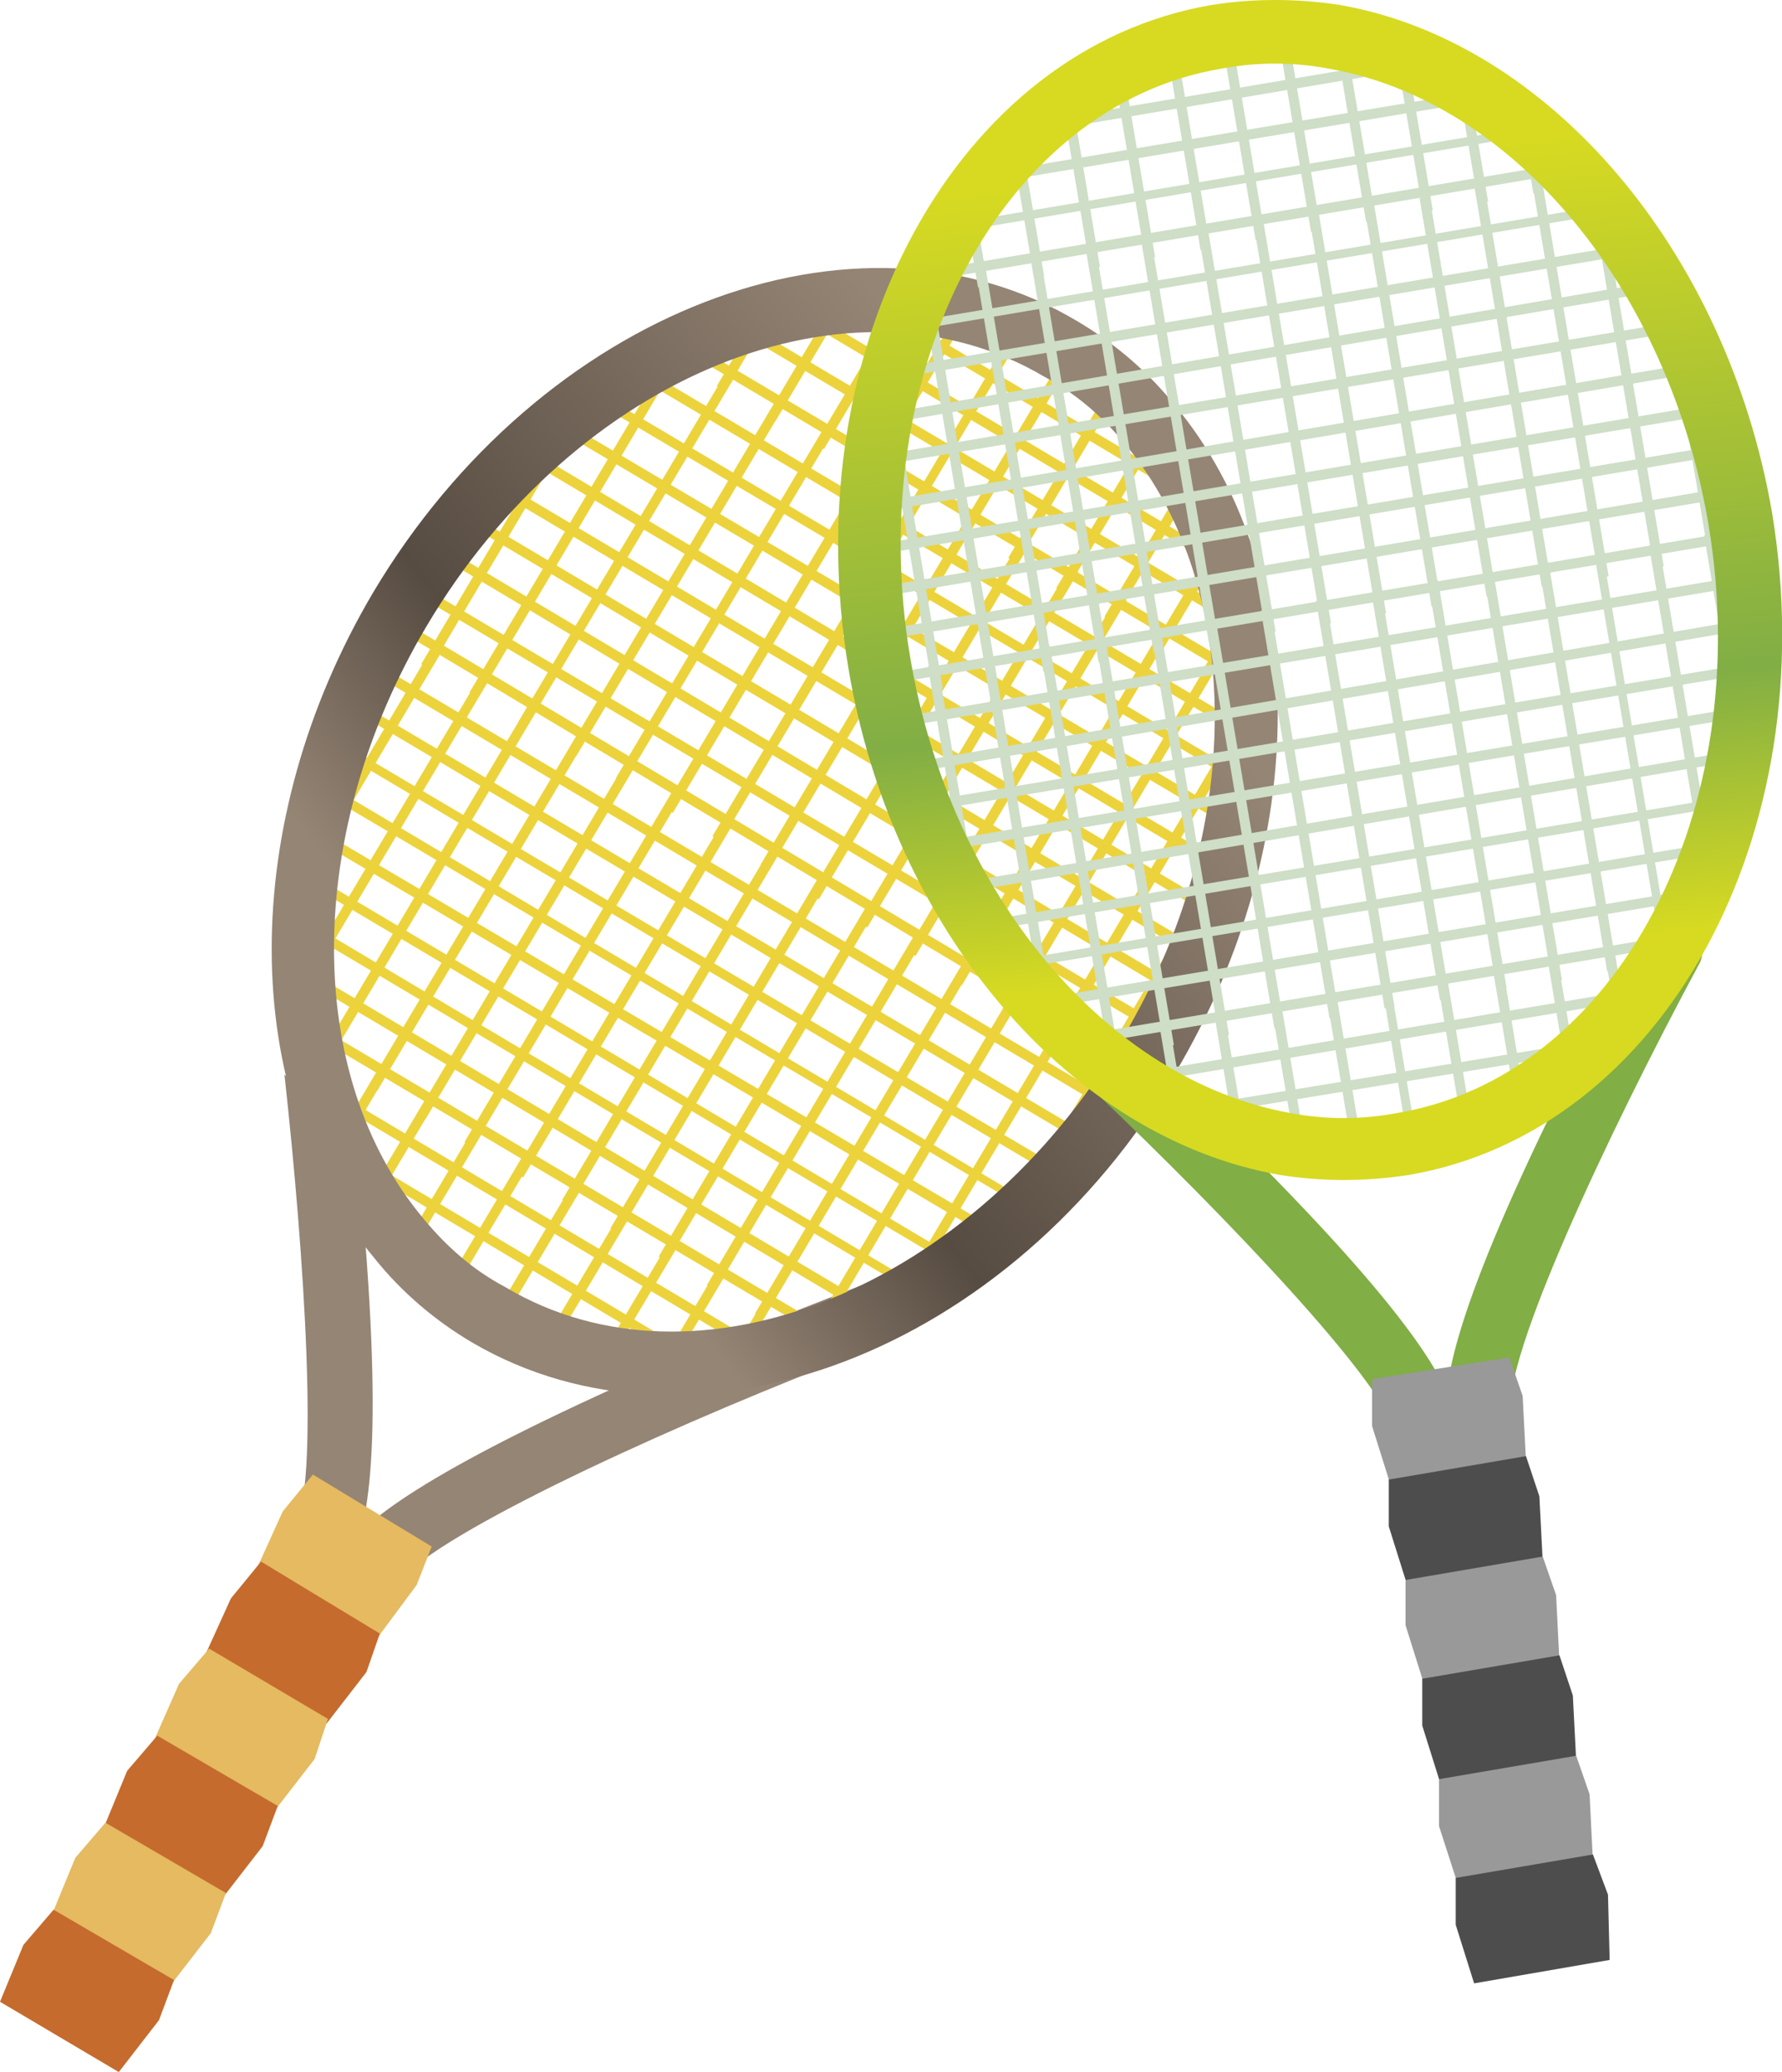
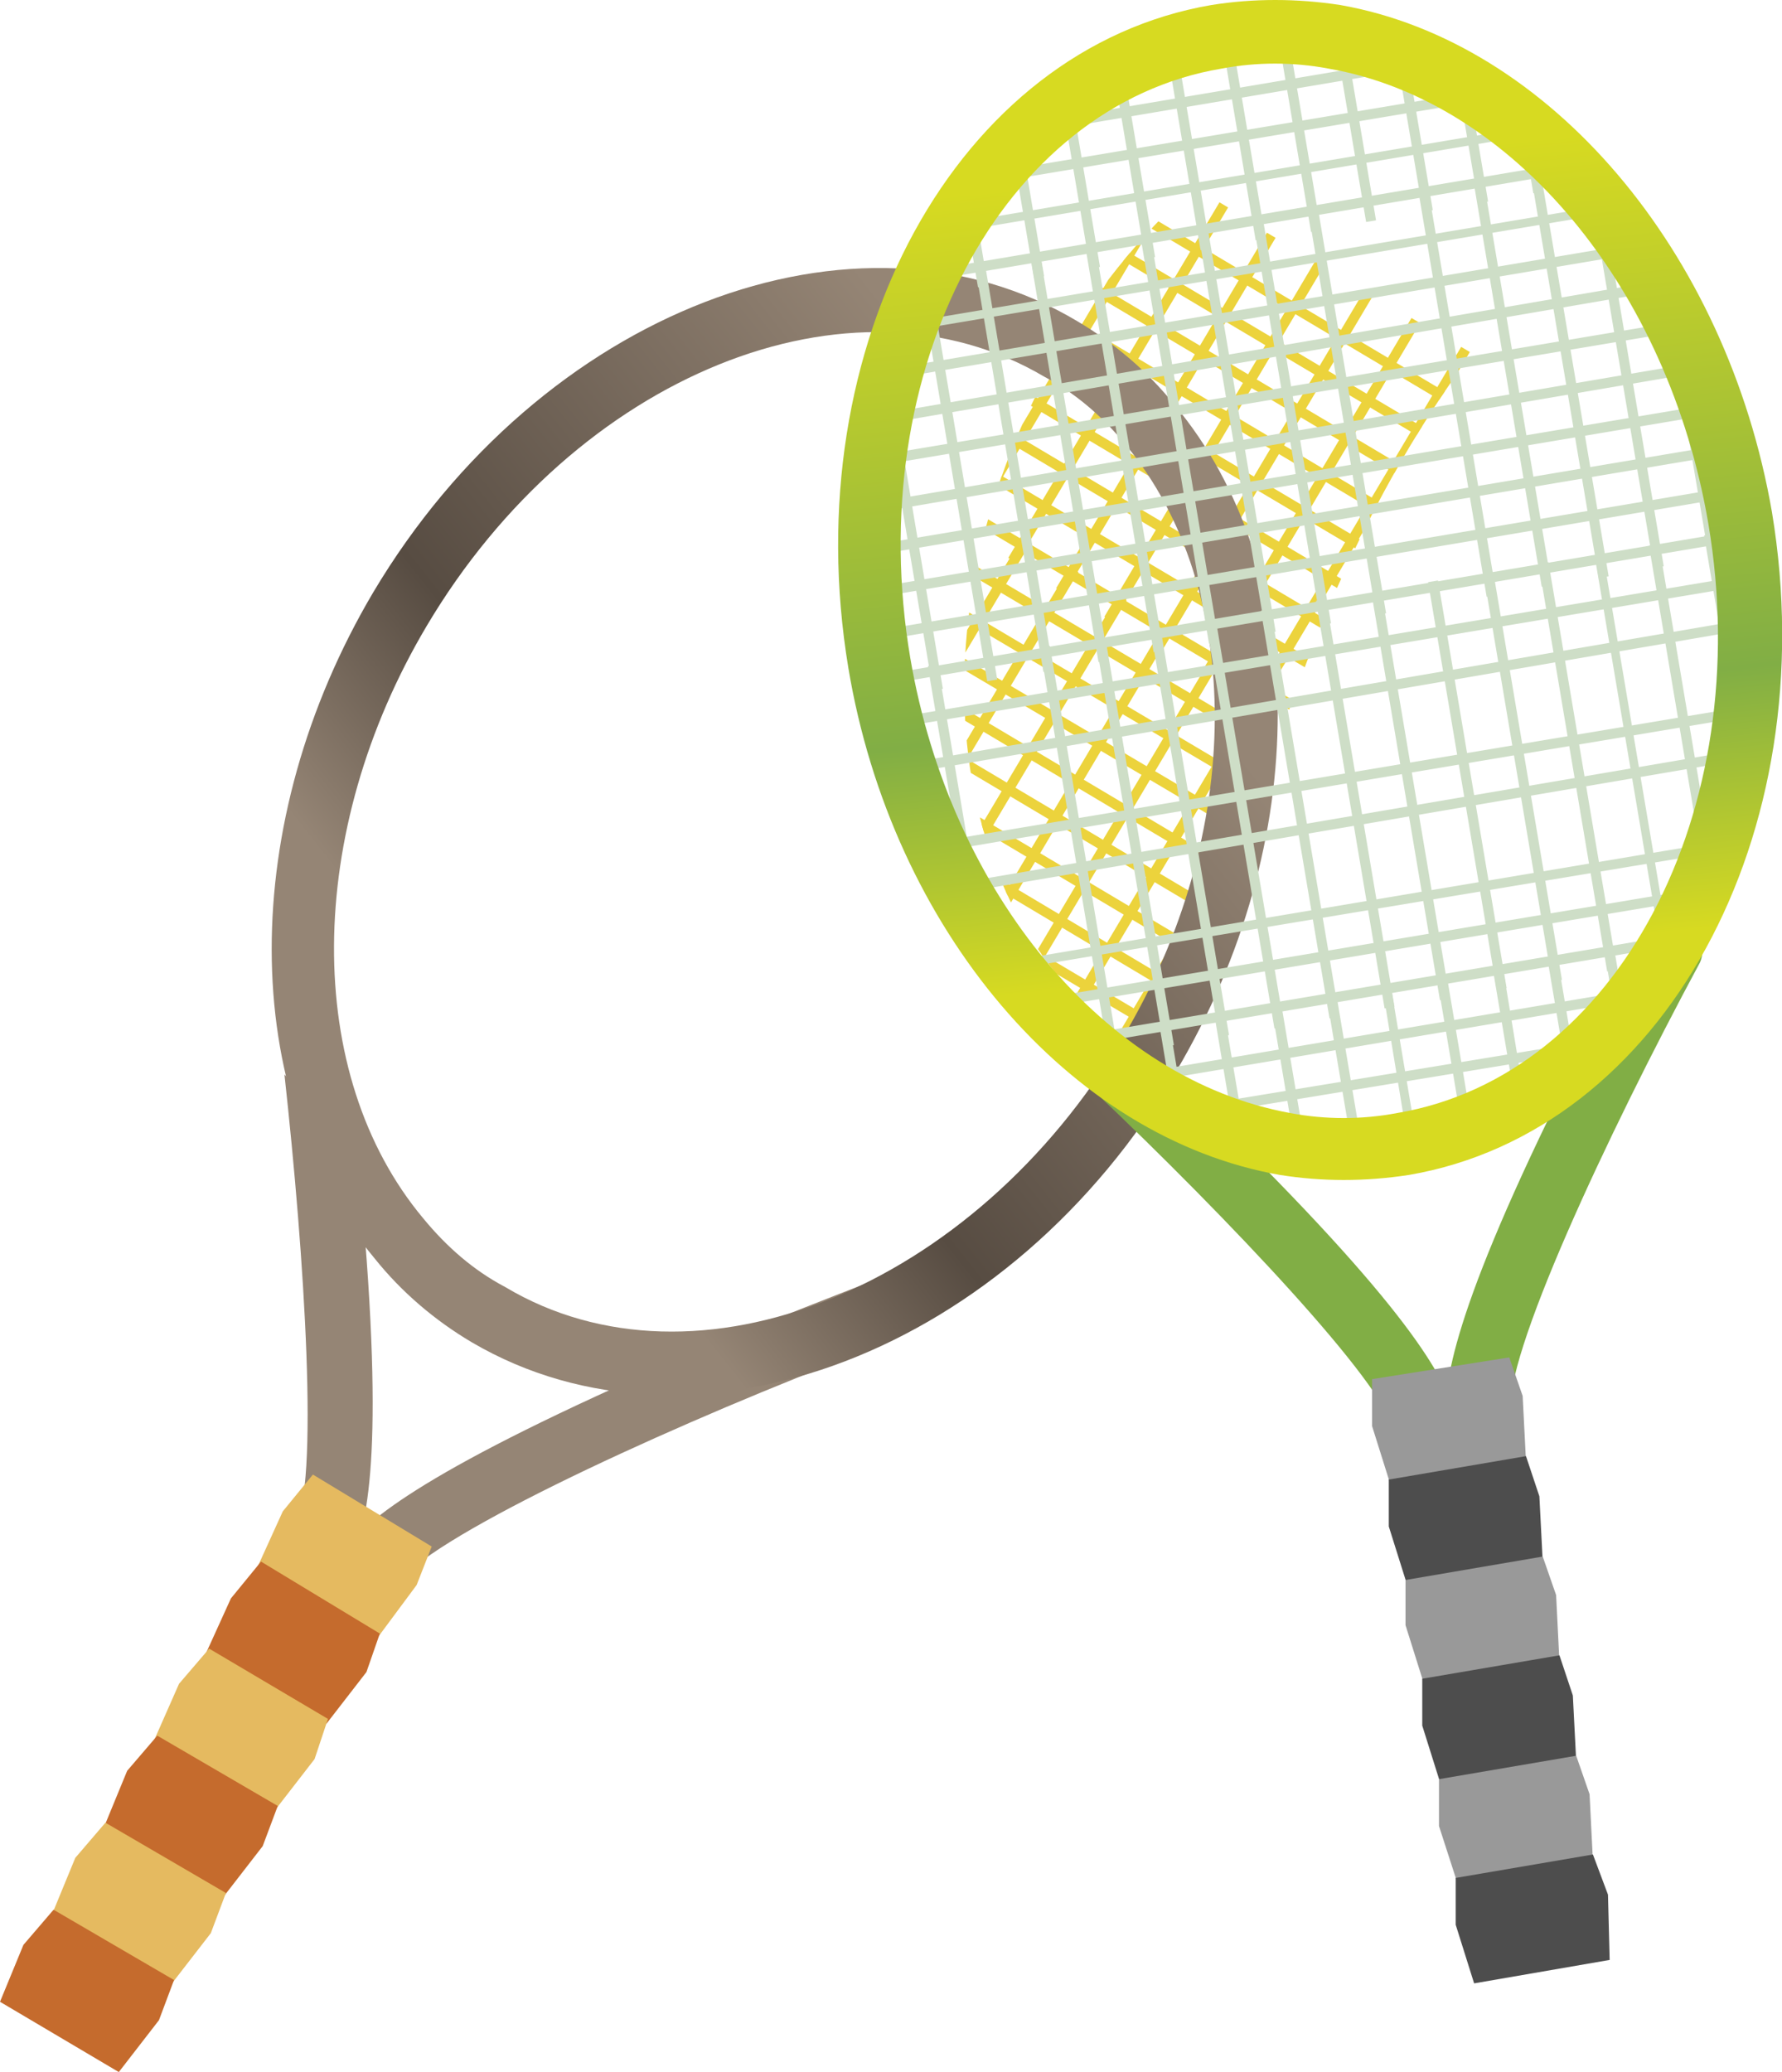
<svg xmlns="http://www.w3.org/2000/svg" xmlns:xlink="http://www.w3.org/1999/xlink" version="1.1" id="レイヤー_1" x="0px" y="0px" viewBox="0 0 106.5 123.8" style="enable-background:new 0 0 106.5 123.8;" xml:space="preserve">
  <style type="text/css">
	.st0{fill:#958575;}
	.st1{clip-path:url(#SVGID_2_);}
	.st2{fill:#ECD33C;}
	.st3{fill:url(#SVGID_3_);}
	.st4{fill:#E5BA60;}
	.st5{fill:#C56B2D;}
	.st6{fill:#81AE45;}
	.st7{clip-path:url(#SVGID_5_);}
	.st8{fill:#CEDEC7;}
	.st9{fill:url(#SVGID_6_);}
	.st10{fill:#999999;}
	.st11{fill:#4D4D4D;}
</style>
  <g>
    <g>
      <g>
        <path class="st0" d="M21.4,68.9c0.1,1.2,0.2,2.5,0.3,3.7c1.3,15.1,0.1,19-0.8,20.6l-3.3-1.9c1.5-2.5,0.6-16.2-0.6-27.1L21.4,68.9     z" />
      </g>
      <g>
        <path class="st0" d="M20.4,92.9c1-1.6,3.8-4.4,17.7-10.6c7.4-3.3,14.5-5.9,14.6-6c0,0-1.5,4.6-3,5.2c-11,4.3-24.3,10.5-26,13.2     L20.4,92.9z" />
      </g>
      <g>
        <defs>
-           <path id="SVGID_1_" d="M68.7,63c-9.5,15.9-27.1,22.9-39.5,15.5c-12.4-7.3-14.7-26.2-5.3-42.1c9.5-15.9,27.1-22.9,39.5-15.5      C75.8,28.2,78.2,47.1,68.7,63z" />
+           <path id="SVGID_1_" d="M68.7,63c-12.4-7.3-14.7-26.2-5.3-42.1c9.5-15.9,27.1-22.9,39.5-15.5      C75.8,28.2,78.2,47.1,68.7,63z" />
        </defs>
        <clipPath id="SVGID_2_">
          <use xlink:href="#SVGID_1_" style="overflow:visible;" />
        </clipPath>
        <g class="st1">
          <g>
            <rect x="31.3" y="8.9" transform="matrix(0.511 -0.86 0.86 0.511 13.461 42.044)" class="st2" width="24.7" height="0.6" />
          </g>
          <g>
            <rect x="34.2" y="10.6" transform="matrix(0.511 -0.86 0.86 0.511 13.398 45.369)" class="st2" width="24.7" height="0.6" />
          </g>
          <g>
            <rect x="37.1" y="12.3" transform="matrix(0.51 -0.86 0.86 0.51 13.34 48.699)" class="st2" width="24.7" height="0.6" />
          </g>
          <g>
            <rect x="40" y="14.1" transform="matrix(0.511 -0.86 0.86 0.511 13.277 52.022)" class="st2" width="24.7" height="0.6" />
          </g>
          <g>
            <rect x="42.9" y="15.8" transform="matrix(0.511 -0.86 0.86 0.511 13.215 55.347)" class="st2" width="24.7" height="0.6" />
          </g>
          <g>
            <rect x="45.8" y="17.5" transform="matrix(0.51 -0.86 0.86 0.51 13.158 58.677)" class="st2" width="24.7" height="0.6" />
          </g>
          <g>
            <polygon class="st2" points="54.5,30 67.1,8.7 67.6,9 55,30.2      " />
          </g>
          <g>
            <rect x="51.6" y="20.9" transform="matrix(0.511 -0.86 0.86 0.511 13.033 65.325)" class="st2" width="24.7" height="0.6" />
          </g>
          <g>
            <rect x="54.5" y="22.6" transform="matrix(0.511 -0.86 0.86 0.511 12.973 68.651)" class="st2" width="24.7" height="0.6" />
          </g>
          <g>
            <rect x="57.3" y="24.4" transform="matrix(0.51 -0.86 0.86 0.51 12.913 71.979)" class="st2" width="24.7" height="0.6" />
          </g>
          <g>
            <rect x="60.2" y="26.1" transform="matrix(0.51 -0.86 0.86 0.51 12.854 75.308)" class="st2" width="24.7" height="0.6" />
          </g>
          <g>
            <rect x="63.1" y="27.8" transform="matrix(0.511 -0.86 0.86 0.511 12.787 78.626)" class="st2" width="24.7" height="0.6" />
          </g>
          <g>
            <rect x="66" y="29.5" transform="matrix(0.51 -0.86 0.86 0.51 12.73 81.956)" class="st2" width="24.7" height="0.6" />
          </g>
          <g>
            <rect x="68.9" y="31.2" transform="matrix(0.511 -0.86 0.86 0.511 12.665 85.278)" class="st2" width="24.7" height="0.6" />
          </g>
          <g>
            <rect x="71.8" y="32.9" transform="matrix(0.511 -0.86 0.86 0.511 12.603 88.602)" class="st2" width="24.7" height="0.6" />
          </g>
          <g>
            <polygon class="st2" points="80.5,45.4 93.1,24.2 93.6,24.5 81,45.7      " />
          </g>
          <g>
            <polygon class="st2" points="44.5,-0.8 44.8,-1.3 95.6,28.9 95.3,29.4      " />
          </g>
          <g>
            <rect x="68.5" y="-13.3" transform="matrix(0.511 -0.86 0.86 0.511 19.64 67.07)" class="st2" width="0.6" height="59.1" />
          </g>
          <g>
            <rect x="67.2" y="-11.1" transform="matrix(0.511 -0.859 0.859 0.511 17.103 67.016)" class="st2" width="0.6" height="59.1" />
          </g>
          <g>
            <rect x="65.9" y="-8.9" transform="matrix(0.511 -0.859 0.859 0.511 14.573 66.968)" class="st2" width="0.6" height="59.1" />
          </g>
          <g>
            <rect x="64.6" y="-6.7" transform="matrix(0.51 -0.86 0.86 0.51 12.121 67.012)" class="st2" width="0.6" height="59.1" />
          </g>
          <g>
            <rect x="63.3" y="-4.5" transform="matrix(0.511 -0.859 0.859 0.511 9.51 66.868)" class="st2" width="0.6" height="59.1" />
          </g>
          <g>
            <rect x="62" y="-2.3" transform="matrix(0.511 -0.859 0.859 0.511 6.982 66.824)" class="st2" width="0.6" height="59.1" />
          </g>
          <g>
            <rect x="60.7" y="-0.1" transform="matrix(0.51 -0.86 0.86 0.51 4.504 66.855)" class="st2" width="0.6" height="59.1" />
          </g>
          <g>
            <rect x="59.3" y="2.1" transform="matrix(0.51 -0.86 0.86 0.51 1.969 66.805)" class="st2" width="0.6" height="59.1" />
          </g>
          <g>
            <rect x="19.4" y="28.9" transform="matrix(0.51 -0.86 0.86 0.51 -9.574 41.625)" class="st2" width="24.7" height="0.6" />
          </g>
          <g>
            <rect x="22.3" y="30.6" transform="matrix(0.51 -0.86 0.86 0.51 -9.634 44.951)" class="st2" width="24.7" height="0.6" />
          </g>
          <g>
            <polygon class="st2" points="31,43.1 43.6,21.9 44.1,22.2 31.5,43.4      " />
          </g>
          <g>
            <rect x="28.1" y="34.1" transform="matrix(0.511 -0.86 0.86 0.511 -9.757 51.6)" class="st2" width="24.7" height="0.6" />
          </g>
          <g>
            <polygon class="st2" points="36.8,46.5 49.4,25.3 49.9,25.6 37.3,46.8      " />
          </g>
          <g>
            <rect x="33.9" y="37.5" transform="matrix(0.511 -0.86 0.86 0.511 -9.879 58.253)" class="st2" width="24.7" height="0.6" />
          </g>
          <g>
            <rect x="36.8" y="39.2" transform="matrix(0.511 -0.86 0.86 0.511 -9.94 61.576)" class="st2" width="24.7" height="0.6" />
          </g>
          <g>
            <rect x="39.7" y="40.9" transform="matrix(0.511 -0.86 0.86 0.511 -10.002 64.9)" class="st2" width="24.7" height="0.6" />
          </g>
          <g>
            <rect x="42.6" y="42.7" transform="matrix(0.511 -0.86 0.86 0.511 -10.064 68.228)" class="st2" width="24.7" height="0.6" />
          </g>
          <g>
            <rect x="45.5" y="44.4" transform="matrix(0.511 -0.86 0.86 0.511 -10.123 71.553)" class="st2" width="24.7" height="0.6" />
          </g>
          <g>
            <rect x="48.4" y="46.1" transform="matrix(0.511 -0.86 0.86 0.511 -10.184 74.881)" class="st2" width="24.7" height="0.6" />
          </g>
          <g>
            <rect x="51.2" y="47.8" transform="matrix(0.51 -0.86 0.86 0.51 -10.245 78.209)" class="st2" width="24.7" height="0.6" />
          </g>
          <g>
            <polygon class="st2" points="59.9,60.3 72.5,39.1 73,39.4 60.4,60.6      " />
          </g>
          <g>
            <rect x="57" y="51.2" transform="matrix(0.511 -0.86 0.86 0.511 -10.369 84.855)" class="st2" width="24.7" height="0.6" />
          </g>
          <g>
            <rect x="59.9" y="53" transform="matrix(0.51 -0.86 0.86 0.51 -10.427 88.188)" class="st2" width="24.7" height="0.6" />
          </g>
          <g>
            <rect x="62.8" y="54.7" transform="matrix(0.51 -0.86 0.86 0.51 -10.489 91.512)" class="st2" width="24.7" height="0.6" />
          </g>
          <g>
            <rect x="57.9" y="4.5" transform="matrix(0.51 -0.86 0.86 0.51 -0.806 66.763)" class="st2" width="0.6" height="59.1" />
          </g>
          <g>
            <polygon class="st2" points="31.3,21.5 31.6,21 82.4,51.1 82.2,51.6      " />
          </g>
          <g>
            <rect x="55.3" y="8.9" transform="matrix(0.509 -0.861 0.861 0.509 -5.825 66.774)" class="st2" width="0.6" height="59.1" />
          </g>
          <g>
            <rect x="54" y="11.1" transform="matrix(0.511 -0.859 0.859 0.511 -8.445 66.529)" class="st2" width="0.6" height="59.1" />
          </g>
          <g>
            <rect x="52.7" y="13.3" transform="matrix(0.511 -0.86 0.86 0.511 -10.964 66.512)" class="st2" width="0.6" height="59.1" />
          </g>
          <g>
            <rect x="51.4" y="15.6" transform="matrix(0.511 -0.859 0.859 0.511 -13.503 66.439)" class="st2" width="0.6" height="59.1" />
          </g>
          <g>
            <rect x="50.1" y="17.8" transform="matrix(0.512 -0.859 0.859 0.512 -16.046 66.351)" class="st2" width="0.6" height="59.1" />
          </g>
          <g>
            <polygon class="st2" points="23.5,34.7 23.8,34.2 74.6,64.3 74.3,64.8      " />
          </g>
          <g>
            <rect x="47.5" y="22.2" transform="matrix(0.513 -0.859 0.859 0.513 -21.119 66.177)" class="st2" width="0.6" height="59.1" />
          </g>
          <g>
            <rect x="7.6" y="49" transform="matrix(0.51 -0.86 0.86 0.51 -32.609 41.204)" class="st2" width="24.7" height="0.6" />
          </g>
          <g>
            <polygon class="st2" points="16.2,61.4 28.8,40.2 29.3,40.5 16.7,61.7      " />
          </g>
          <g>
            <rect x="13.3" y="52.4" transform="matrix(0.51 -0.86 0.86 0.51 -32.73 47.853)" class="st2" width="24.7" height="0.6" />
          </g>
          <g>
            <rect x="16.2" y="54.1" transform="matrix(0.511 -0.86 0.86 0.511 -32.791 51.174)" class="st2" width="24.7" height="0.6" />
          </g>
          <g>
            <rect x="19.1" y="55.8" transform="matrix(0.511 -0.86 0.86 0.511 -32.853 54.501)" class="st2" width="24.7" height="0.6" />
          </g>
          <g>
            <rect x="22" y="57.5" transform="matrix(0.51 -0.86 0.86 0.51 -32.914 57.831)" class="st2" width="24.7" height="0.6" />
          </g>
          <g>
            <rect x="24.9" y="59.3" transform="matrix(0.511 -0.86 0.86 0.511 -32.975 61.154)" class="st2" width="24.7" height="0.6" />
          </g>
          <g>
            <rect x="27.8" y="61" transform="matrix(0.51 -0.86 0.86 0.51 -33.037 64.482)" class="st2" width="24.7" height="0.6" />
          </g>
          <g>
            <rect x="30.7" y="62.7" transform="matrix(0.51 -0.86 0.86 0.51 -33.096 67.81)" class="st2" width="24.7" height="0.6" />
          </g>
          <g>
            <rect x="33.6" y="64.4" transform="matrix(0.51 -0.86 0.86 0.51 -33.157 71.134)" class="st2" width="24.7" height="0.6" />
          </g>
          <g>
            <rect x="36.5" y="66.1" transform="matrix(0.51 -0.86 0.86 0.51 -33.218 74.465)" class="st2" width="24.7" height="0.6" />
          </g>
          <g>
            <rect x="39.4" y="67.8" transform="matrix(0.51 -0.86 0.86 0.51 -33.28 77.786)" class="st2" width="24.7" height="0.6" />
          </g>
          <g>
            <rect x="42.2" y="69.6" transform="matrix(0.51 -0.86 0.86 0.51 -33.34 81.119)" class="st2" width="24.7" height="0.6" />
          </g>
          <g>
            <polygon class="st2" points="50.9,82 63.5,60.8 64,61.1 51.4,82.3      " />
          </g>
          <g>
            <polygon class="st2" points="53.8,83.7 66.4,62.5 66.9,62.8 54.3,84      " />
          </g>
          <g>
            <rect x="50.9" y="74.7" transform="matrix(0.511 -0.86 0.86 0.511 -33.524 91.088)" class="st2" width="24.7" height="0.6" />
          </g>
          <g>
            <rect x="46" y="24.6" transform="matrix(0.51 -0.86 0.86 0.51 -23.852 66.346)" class="st2" width="0.6" height="59.1" />
          </g>
          <g>
            <polygon class="st2" points="19.5,41.5 19.8,41 70.6,71.1 70.3,71.6      " />
          </g>
          <g>
            <polygon class="st2" points="18.2,43.7 18.4,43.2 69.3,73.3 69,73.8      " />
          </g>
          <g>
            <polygon class="st2" points="16.8,45.9 17.1,45.4 67.9,75.6 67.7,76      " />
          </g>
          <g>
            <rect x="40.8" y="33.4" transform="matrix(0.508 -0.861 0.861 0.508 -33.978 66.333)" class="st2" width="0.6" height="59.1" />
          </g>
          <g>
            <polygon class="st2" points="14.2,50.3 14.5,49.8 65.3,80 65,80.4      " />
          </g>
          <g>
            <polygon class="st2" points="12.9,52.5 13.2,52 64,82.2 63.7,82.6      " />
          </g>
          <g>
            <rect x="36.9" y="40" transform="matrix(0.511 -0.859 0.859 0.511 -41.58 65.91)" class="st2" width="0.6" height="59.1" />
          </g>
          <g>
            <rect x="35.6" y="42.2" transform="matrix(0.51 -0.86 0.86 0.51 -44.117 65.973)" class="st2" width="0.6" height="59.1" />
          </g>
          <g>
            <rect x="-4.3" y="69" transform="matrix(0.511 -0.86 0.86 0.511 -55.644 40.777)" class="st2" width="24.7" height="0.6" />
          </g>
          <g>
            <rect x="-1.4" y="70.7" transform="matrix(0.51 -0.86 0.86 0.51 -55.705 44.105)" class="st2" width="24.7" height="0.6" />
          </g>
          <g>
            <rect x="1.4" y="72.4" transform="matrix(0.511 -0.86 0.86 0.511 -55.765 47.428)" class="st2" width="24.7" height="0.6" />
          </g>
          <g>
            <rect x="4.3" y="74.1" transform="matrix(0.511 -0.86 0.86 0.511 -55.826 50.752)" class="st2" width="24.7" height="0.6" />
          </g>
          <g>
            <rect x="7.2" y="75.8" transform="matrix(0.511 -0.86 0.86 0.511 -55.888 54.078)" class="st2" width="24.7" height="0.6" />
          </g>
          <g>
            <polygon class="st2" points="15.9,88.3 28.5,67.1 29,67.4 16.4,88.6      " />
          </g>
          <g>
            <polygon class="st2" points="18.8,90 31.4,68.8 31.9,69.1 19.3,90.3      " />
          </g>
          <g>
            <rect x="15.9" y="81" transform="matrix(0.511 -0.86 0.86 0.511 -56.071 64.057)" class="st2" width="24.7" height="0.6" />
          </g>
          <g>
            <rect x="18.8" y="82.7" transform="matrix(0.511 -0.86 0.86 0.511 -56.132 67.382)" class="st2" width="24.7" height="0.6" />
          </g>
          <g>
            <polygon class="st2" points="27.5,95.2 40.1,74 40.6,74.3 28,95.5      " />
          </g>
          <g>
            <rect x="24.6" y="86.1" transform="matrix(0.511 -0.86 0.86 0.511 -56.253 74.028)" class="st2" width="24.7" height="0.6" />
          </g>
          <g>
            <polygon class="st2" points="33.3,98.6 45.8,77.4 46.3,77.7 33.7,98.9      " />
          </g>
          <g>
            <polygon class="st2" points="36.1,100.3 48.7,79.1 49.2,79.4 36.6,100.6      " />
          </g>
          <g>
            <rect x="33.2" y="91.3" transform="matrix(0.51 -0.86 0.86 0.51 -56.437 84.016)" class="st2" width="24.7" height="0.6" />
          </g>
          <g>
            <polygon class="st2" points="41.9,103.8 54.5,82.5 55,82.8 42.4,104      " />
          </g>
          <g>
            <rect x="39" y="94.7" transform="matrix(0.511 -0.86 0.86 0.511 -56.559 90.66)" class="st2" width="24.7" height="0.6" />
          </g>
          <g>
            <polygon class="st2" points="8.9,59.3 9.2,58.8 60,89 59.7,89.5      " />
          </g>
          <g>
            <polygon class="st2" points="7.6,61.5 7.9,61 58.7,91.2 58.4,91.7      " />
          </g>
          <g>
            <rect x="31.5" y="49" transform="matrix(0.51 -0.86 0.86 0.51 -51.971 65.879)" class="st2" width="0.6" height="59.1" />
          </g>
          <g>
            <rect x="30.2" y="51.2" transform="matrix(0.51 -0.86 0.86 0.51 -54.503 65.821)" class="st2" width="0.6" height="59.1" />
          </g>
          <g>
            <rect x="28.9" y="53.4" transform="matrix(0.507 -0.862 0.862 0.507 -57.083 66.01)" class="st2" width="0.6" height="59.1" />
          </g>
          <g>
            <rect x="27.6" y="55.6" transform="matrix(0.511 -0.86 0.86 0.511 -59.541 65.596)" class="st2" width="0.6" height="59.1" />
          </g>
          <g>
            <rect x="26.3" y="57.8" transform="matrix(0.511 -0.859 0.859 0.511 -62.067 65.526)" class="st2" width="0.6" height="59.1" />
          </g>
          <g>
            <rect x="25" y="60" transform="matrix(0.51 -0.86 0.86 0.51 -64.627 65.594)" class="st2" width="0.6" height="59.1" />
          </g>
          <g>
            <rect x="23.7" y="62.2" transform="matrix(0.509 -0.861 0.861 0.509 -67.204 65.703)" class="st2" width="0.6" height="59.1" />
          </g>
        </g>
      </g>
      <g>
        <linearGradient id="SVGID_3_" gradientUnits="userSpaceOnUse" x1="-211.472" y1="736.338" x2="-236.328" y2="776.012" gradientTransform="matrix(0.942 0.336 -0.336 0.942 512.211 -588.418)">
          <stop offset="0" style="stop-color:#958575" />
          <stop offset="0.681" style="stop-color:#574C42" />
          <stop offset="1" style="stop-color:#958575" />
        </linearGradient>
        <path class="st3" d="M22.4,75.2c-8.2-9.8-8.2-26.1-0.1-39.8c10-16.8,28.9-24.1,42.1-16.2c2.2,1.3,4.2,3,5.8,5     c8.2,9.8,8.2,26.1,0.1,39.8C60.4,80.8,41.5,88,28.2,80.2C26,78.9,24,77.2,22.4,75.2z M67.3,26.6c-1.4-1.7-3-3.1-4.9-4.1     c-11.5-6.8-28-0.1-36.9,14.9c-7.3,12.3-7.4,26.8-0.2,35.4c1.4,1.7,3,3.1,4.9,4.1c11.4,6.8,28,0.1,36.9-14.9     C74.4,49.8,74.4,35.2,67.3,26.6z" />
      </g>
      <polygon class="st4" points="22.6,97.8 15.4,93.6 16.9,90.3 18.7,88.1 25.8,92.4 24.9,94.7   " />
      <polygon class="st5" points="19.5,103 12.3,98.8 13.8,95.5 15.6,93.3 22.7,97.6 21.9,99.9   " />
      <polygon class="st4" points="16.4,108.2 9.2,104 10.7,100.6 12.5,98.5 19.6,102.7 18.8,105.1   " />
      <polygon class="st5" points="13.3,113.4 6.2,109.2 7.6,105.8 9.4,103.7 16.6,107.9 15.7,110.3   " />
      <polygon class="st4" points="10.2,118.6 3.1,114.4 4.5,111 6.3,108.9 13.5,113.1 12.6,115.5   " />
      <polygon class="st5" points="7.1,123.8 0,119.6 1.4,116.2 3.2,114.1 10.4,118.3 9.5,120.7   " />
    </g>
    <g>
      <g>
        <path class="st6" d="M71.7,66c0.9,0.8,1.8,1.7,2.7,2.6C85.1,79.3,86.7,83,87,84.9l-3.7,0.6c-0.5-2.8-10-12.8-17.9-20.3L71.7,66z" />
      </g>
      <g>
        <path class="st6" d="M86.5,85c-0.3-1.8,0-5.9,6.7-19.5c3.5-7.3,7.3-13.9,7.3-14c0,0,1.8,4.5,1.1,6c-5.6,10.4-11.8,23.7-11.3,26.9     L86.5,85z" />
      </g>
      <g>
        <defs>
          <path id="SVGID_4_" d="M104,30.9c3.1,18.3-5.9,35-20.1,37.4c-14.2,2.4-28.2-10.5-31.2-28.8c-3.1-18.3,5.9-35,20.1-37.4      C86.9-0.2,100.9,12.7,104,30.9z" />
        </defs>
        <clipPath id="SVGID_5_">
          <use xlink:href="#SVGID_4_" style="overflow:visible;" />
        </clipPath>
        <g class="st7">
          <g>
            <rect x="49.8" y="-6.3" transform="matrix(0.986 -0.166 0.166 0.986 -0.309 8.383)" class="st8" width="0.6" height="24.7" />
          </g>
          <g>
            <rect x="53.1" y="-6.8" transform="matrix(0.986 -0.166 0.166 0.986 -0.171 8.925)" class="st8" width="0.6" height="24.7" />
          </g>
          <g>
            <rect x="56.4" y="-7.4" transform="matrix(0.986 -0.166 0.166 0.986 -3.297035e-02 9.469)" class="st8" width="0.6" height="24.7" />
          </g>
          <g>
            <polygon class="st8" points="61.8,16.6 57.7,-7.7 58.3,-7.8 62.4,16.5      " />
          </g>
          <g>
            <rect x="63.1" y="-8.5" transform="matrix(0.986 -0.166 0.166 0.986 0.243 10.548)" class="st8" width="0.6" height="24.7" />
          </g>
          <g>
            <rect x="66.4" y="-9.1" transform="matrix(0.986 -0.166 0.166 0.986 0.382 11.1)" class="st8" width="0.6" height="24.7" />
          </g>
          <g>
            <rect x="69.7" y="-9.6" transform="matrix(0.986 -0.166 0.166 0.986 0.519 11.629)" class="st8" width="0.6" height="24.7" />
          </g>
          <g>
            <rect x="73" y="-10.2" transform="matrix(0.986 -0.166 0.166 0.986 0.658 12.176)" class="st8" width="0.6" height="24.7" />
          </g>
          <g>
            <rect x="76.3" y="-10.7" transform="matrix(0.986 -0.166 0.166 0.986 0.797 12.722)" class="st8" width="0.6" height="24.7" />
          </g>
          <g>
            <rect x="79.6" y="-11.3" transform="matrix(0.986 -0.166 0.166 0.986 0.935 13.264)" class="st8" width="0.6" height="24.7" />
          </g>
          <g>
            <rect x="83" y="-11.9" transform="matrix(0.986 -0.166 0.166 0.986 1.074 13.81)" class="st8" width="0.6" height="24.7" />
          </g>
          <g>
            <rect x="86.3" y="-12.4" transform="matrix(0.986 -0.166 0.166 0.986 1.21 14.339)" class="st8" width="0.6" height="24.7" />
          </g>
          <g>
            <rect x="89.6" y="-13" transform="matrix(0.986 -0.166 0.166 0.986 1.349 14.887)" class="st8" width="0.6" height="24.7" />
          </g>
          <g>
            <polygon class="st8" points="95,11 90.9,-13.3 91.4,-13.4 95.5,10.9      " />
          </g>
          <g>
            <rect x="96.2" y="-14.1" transform="matrix(0.986 -0.166 0.166 0.986 1.623 15.961)" class="st8" width="0.6" height="24.7" />
          </g>
          <g>
            <rect x="99.5" y="-14.6" transform="matrix(0.986 -0.166 0.166 0.986 1.762 16.502)" class="st8" width="0.6" height="24.7" />
          </g>
          <g>
            <polygon class="st8" points="44.3,-2.1 44.2,-2.7 102.5,-12.5 102.6,-11.9      " />
          </g>
          <g>
            <rect x="44.3" y="-5.1" transform="matrix(0.986 -0.166 0.166 0.986 1.819 12.191)" class="st8" width="59.1" height="0.6" />
          </g>
          <g>
            <rect x="44.7" y="-2.6" transform="matrix(0.986 -0.166 0.166 0.986 1.411 12.321)" class="st8" width="59.1" height="0.6" />
          </g>
          <g>
            <rect x="45.1" y="0" transform="matrix(0.986 -0.165 0.165 0.986 0.985 12.352)" class="st8" width="59.1" height="0.6" />
          </g>
          <g>
            <rect x="45.6" y="2.5" transform="matrix(0.986 -0.166 0.166 0.986 0.583 12.532)" class="st8" width="59.1" height="0.6" />
          </g>
          <g>
            <polygon class="st8" points="46.5,10.5 46.4,9.9 104.6,0.1 104.7,0.7      " />
          </g>
          <g>
            <rect x="46.4" y="7.5" transform="matrix(0.986 -0.165 0.165 0.986 -0.25 12.666)" class="st8" width="59.1" height="0.6" />
          </g>
          <g>
            <polygon class="st8" points="47.3,15.5 47.2,15 105.5,5.2 105.6,5.7      " />
          </g>
          <g>
            <rect x="47.3" y="12.6" transform="matrix(0.986 -0.166 0.166 0.986 -1.073 12.902)" class="st8" width="59.1" height="0.6" />
          </g>
          <g>
            <rect x="53.7" y="16.7" transform="matrix(0.986 -0.166 0.166 0.986 -4.062 9.345)" class="st8" width="0.6" height="24.7" />
          </g>
          <g>
            <polygon class="st8" points="59,40.7 54.9,16.3 55.5,16.2 59.6,40.6      " />
          </g>
          <g>
            <rect x="60.3" y="15.6" transform="matrix(0.986 -0.166 0.166 0.986 -3.785 10.425)" class="st8" width="0.6" height="24.7" />
          </g>
          <g>
            <rect x="63.6" y="15" transform="matrix(0.986 -0.166 0.166 0.986 -3.648 10.971)" class="st8" width="0.6" height="24.7" />
          </g>
          <g>
            <rect x="66.9" y="14.4" transform="matrix(0.986 -0.166 0.166 0.986 -3.51 11.513)" class="st8" width="0.6" height="24.7" />
          </g>
          <g>
            <rect x="70.2" y="13.9" transform="matrix(0.986 -0.166 0.166 0.986 -3.37 12.051)" class="st8" width="0.6" height="24.7" />
          </g>
          <g>
            <rect x="73.6" y="13.3" transform="matrix(0.986 -0.166 0.166 0.986 -3.232 12.589)" class="st8" width="0.6" height="24.7" />
          </g>
          <g>
            <rect x="76.9" y="12.8" transform="matrix(0.986 -0.166 0.166 0.986 -3.094 13.132)" class="st8" width="0.6" height="24.7" />
          </g>
          <g>
            <rect x="80.2" y="12.2" transform="matrix(0.986 -0.166 0.166 0.986 -2.956 13.672)" class="st8" width="0.6" height="24.7" />
          </g>
          <g>
-             <rect x="83.5" y="11.7" transform="matrix(0.986 -0.166 0.166 0.986 -2.817 14.214)" class="st8" width="0.6" height="24.7" />
-           </g>
+             </g>
          <g>
            <rect x="86.8" y="11.1" transform="matrix(0.986 -0.166 0.166 0.986 -2.68 14.761)" class="st8" width="0.6" height="24.7" />
          </g>
          <g>
            <rect x="90.1" y="10.5" transform="matrix(0.986 -0.166 0.166 0.986 -2.542 15.304)" class="st8" width="0.6" height="24.7" />
          </g>
          <g>
            <rect x="93.5" y="10" transform="matrix(0.986 -0.166 0.166 0.986 -2.403 15.841)" class="st8" width="0.6" height="24.7" />
          </g>
          <g>
            <rect x="96.8" y="9.4" transform="matrix(0.986 -0.166 0.166 0.986 -2.265 16.379)" class="st8" width="0.6" height="24.7" />
          </g>
          <g>
            <rect x="100.1" y="8.9" transform="matrix(0.986 -0.166 0.166 0.986 -2.127 16.927)" class="st8" width="0.6" height="24.7" />
          </g>
          <g>
            <rect x="103.4" y="8.3" transform="matrix(0.986 -0.166 0.166 0.986 -1.989 17.473)" class="st8" width="0.6" height="24.7" />
          </g>
          <g>
            <polygon class="st8" points="48.2,20.8 48.1,20.3 106.4,10.5 106.5,11      " />
          </g>
          <g>
            <rect x="48.2" y="17.9" transform="matrix(0.986 -0.166 0.166 0.986 -1.941 13.177)" class="st8" width="59.1" height="0.6" />
          </g>
          <g>
            <rect x="48.6" y="20.4" transform="matrix(0.986 -0.169 0.169 0.986 -2.372 13.472)" class="st8" width="59.1" height="0.6" />
          </g>
          <g>
            <rect x="49" y="22.9" transform="matrix(0.986 -0.165 0.165 0.986 -2.751 13.24)" class="st8" width="59.1" height="0.6" />
          </g>
          <g>
            <rect x="49.4" y="25.5" transform="matrix(0.986 -0.168 0.168 0.986 -3.2 13.609)" class="st8" width="59.1" height="0.6" />
          </g>
          <g>
            <polygon class="st8" points="50.3,33.5 50.2,32.9 108.5,23.1 108.6,23.7      " />
          </g>
          <g>
            <rect x="50.3" y="30.5" transform="matrix(0.986 -0.166 0.166 0.986 -4.001 13.655)" class="st8" width="59.1" height="0.6" />
          </g>
          <g>
            <polygon class="st8" points="51.2,38.5 51.1,37.9 109.3,28.1 109.4,28.7      " />
          </g>
          <g>
            <rect x="51.1" y="35.6" transform="matrix(0.986 -0.166 0.166 0.986 -4.839 13.917)" class="st8" width="59.1" height="0.6" />
          </g>
          <g>
            <rect x="57.5" y="39.6" transform="matrix(0.986 -0.166 0.166 0.986 -7.816 10.303)" class="st8" width="0.6" height="24.7" />
          </g>
          <g>
-             <rect x="60.8" y="39.1" transform="matrix(0.986 -0.166 0.166 0.986 -7.674 10.839)" class="st8" width="0.6" height="24.7" />
-           </g>
+             </g>
          <g>
            <rect x="64.2" y="38.5" transform="matrix(0.986 -0.166 0.166 0.986 -7.538 11.385)" class="st8" width="0.6" height="24.7" />
          </g>
          <g>
            <rect x="67.5" y="38" transform="matrix(0.986 -0.166 0.166 0.986 -7.398 11.923)" class="st8" width="0.6" height="24.7" />
          </g>
          <g>
            <rect x="70.8" y="37.4" transform="matrix(0.986 -0.166 0.166 0.986 -7.259 12.463)" class="st8" width="0.6" height="24.7" />
          </g>
          <g>
            <rect x="74.1" y="36.9" transform="matrix(0.986 -0.166 0.166 0.986 -7.123 13.01)" class="st8" width="0.6" height="24.7" />
          </g>
          <g>
            <rect x="77.4" y="36.3" transform="matrix(0.986 -0.166 0.166 0.986 -6.985 13.55)" class="st8" width="0.6" height="24.7" />
          </g>
          <g>
            <rect x="80.7" y="35.7" transform="matrix(0.986 -0.166 0.166 0.986 -6.847 14.093)" class="st8" width="0.6" height="24.7" />
          </g>
          <g>
            <rect x="84" y="35.2" transform="matrix(0.986 -0.166 0.166 0.986 -6.71 14.638)" class="st8" width="0.6" height="24.7" />
          </g>
          <g>
            <rect x="87.4" y="34.6" transform="matrix(0.986 -0.166 0.166 0.986 -6.57 15.175)" class="st8" width="0.6" height="24.7" />
          </g>
          <g>
            <rect x="90.7" y="34.1" transform="matrix(0.986 -0.166 0.166 0.986 -6.434 15.725)" class="st8" width="0.6" height="24.7" />
          </g>
          <g>
            <rect x="94" y="33.5" transform="matrix(0.986 -0.166 0.166 0.986 -6.294 16.259)" class="st8" width="0.6" height="24.7" />
          </g>
          <g>
            <polygon class="st8" points="99.4,57.5 95.3,33.2 95.8,33.1 99.9,57.4      " />
          </g>
          <g>
            <rect x="100.6" y="32.4" transform="matrix(0.986 -0.166 0.166 0.986 -6.02 17.351)" class="st8" width="0.6" height="24.7" />
          </g>
          <g>
            <rect x="103.9" y="31.8" transform="matrix(0.986 -0.166 0.166 0.986 -5.879 17.882)" class="st8" width="0.6" height="24.7" />
          </g>
          <g>
            <rect x="107.3" y="31.3" transform="matrix(0.986 -0.166 0.166 0.986 -5.741 18.426)" class="st8" width="0.6" height="24.7" />
          </g>
          <g>
            <rect x="51.6" y="38.3" transform="matrix(0.986 -0.165 0.165 0.986 -5.253 13.894)" class="st8" width="59.1" height="0.6" />
          </g>
          <g>
            <rect x="52" y="40.9" transform="matrix(0.986 -0.169 0.169 0.986 -5.779 14.372)" class="st8" width="59.1" height="0.6" />
          </g>
          <g>
-             <rect x="52.4" y="43.4" transform="matrix(0.986 -0.165 0.165 0.986 -6.091 14.156)" class="st8" width="59.1" height="0.6" />
-           </g>
+             </g>
          <g>
            <rect x="52.9" y="45.9" transform="matrix(0.986 -0.165 0.165 0.986 -6.49 14.225)" class="st8" width="59.1" height="0.6" />
          </g>
          <g>
            <rect x="53.3" y="48.4" transform="matrix(0.986 -0.168 0.168 0.986 -7.005 14.604)" class="st8" width="59.1" height="0.6" />
          </g>
          <g>
-             <polygon class="st8" points="54.2,56.4 54.1,55.8 112.3,46.1 112.4,46.6      " />
-           </g>
+             </g>
          <g>
            <polygon class="st8" points="54.6,58.9 54.5,58.4 112.8,48.6 112.9,49.2      " />
          </g>
          <g>
            <rect x="54.6" y="56" transform="matrix(0.986 -0.165 0.165 0.986 -8.149 14.679)" class="st8" width="59.1" height="0.6" />
          </g>
          <g>
            <polygon class="st8" points="55.4,64 55.3,63.4 113.6,53.6 113.7,54.2      " />
          </g>
          <g>
            <polygon class="st8" points="63.4,87.1 59.3,62.8 59.9,62.7 64,87.1      " />
          </g>
          <g>
            <rect x="64.7" y="62" transform="matrix(0.986 -0.166 0.166 0.986 -11.433 11.805)" class="st8" width="0.6" height="24.7" />
          </g>
          <g>
            <polygon class="st8" points="70.1,86 66,61.7 66.5,61.6 70.6,85.9      " />
          </g>
          <g>
            <rect x="71.3" y="60.9" transform="matrix(0.986 -0.166 0.166 0.986 -11.149 12.878)" class="st8" width="0.6" height="24.7" />
          </g>
          <g>
            <rect x="74.6" y="60.4" transform="matrix(0.986 -0.166 0.166 0.986 -11.013 13.423)" class="st8" width="0.6" height="24.7" />
          </g>
          <g>
            <rect x="78" y="59.8" transform="matrix(0.986 -0.166 0.166 0.986 -10.873 13.962)" class="st8" width="0.6" height="24.7" />
          </g>
          <g>
            <rect x="81.3" y="59.3" transform="matrix(0.986 -0.166 0.166 0.986 -10.738 14.508)" class="st8" width="0.6" height="24.7" />
          </g>
          <g>
            <polygon class="st8" points="86.6,83.2 82.6,58.9 83.1,58.8 87.2,83.2      " />
          </g>
          <g>
            <rect x="87.9" y="58.1" transform="matrix(0.986 -0.166 0.166 0.986 -10.459 15.588)" class="st8" width="0.6" height="24.7" />
          </g>
          <g>
            <polygon class="st8" points="93.3,82.1 89.2,57.8 89.8,57.7 93.8,82      " />
          </g>
          <g>
            <rect x="94.5" y="57" transform="matrix(0.986 -0.166 0.166 0.986 -10.177 16.66)" class="st8" width="0.6" height="24.7" />
          </g>
          <g>
            <rect x="97.9" y="56.5" transform="matrix(0.986 -0.166 0.166 0.986 -10.048 17.219)" class="st8" width="0.6" height="24.7" />
          </g>
          <g>
            <rect x="101.2" y="55.9" transform="matrix(0.986 -0.166 0.166 0.986 -9.912 17.766)" class="st8" width="0.6" height="24.7" />
          </g>
          <g>
            <rect x="104.5" y="55.4" transform="matrix(0.986 -0.166 0.166 0.986 -9.77 18.301)" class="st8" width="0.6" height="24.7" />
          </g>
          <g>
            <rect x="107.8" y="54.8" transform="matrix(0.986 -0.166 0.166 0.986 -9.631 18.84)" class="st8" width="0.6" height="24.7" />
          </g>
          <g>
            <rect x="111.1" y="54.2" transform="matrix(0.986 -0.166 0.166 0.986 -9.491 19.377)" class="st8" width="0.6" height="24.7" />
          </g>
          <g>
            <rect x="55.4" y="61.3" transform="matrix(0.986 -0.166 0.166 0.986 -9.031 14.939)" class="st8" width="59.1" height="0.6" />
          </g>
          <g>
            <rect x="55.9" y="63.8" transform="matrix(0.987 -0.162 0.162 0.987 -9.232 14.638)" class="st8" width="59.1" height="0.6" />
          </g>
          <g>
            <polygon class="st8" points="56.8,71.8 56.7,71.2 114.9,61.4 115,62      " />
          </g>
          <g>
            <rect x="56.7" y="68.9" transform="matrix(0.986 -0.167 0.167 0.986 -10.308 15.324)" class="st8" width="59.1" height="0.6" />
          </g>
          <g>
            <polygon class="st8" points="57.6,76.9 57.5,76.3 115.8,66.5 115.9,67.1      " />
          </g>
          <g>
            <rect x="57.6" y="73.9" transform="matrix(0.986 -0.166 0.166 0.986 -11.093 15.463)" class="st8" width="59.1" height="0.6" />
          </g>
          <g>
            <polygon class="st8" points="58.5,81.9 58.4,81.3 116.6,71.5 116.7,72.1      " />
          </g>
          <g>
            <rect x="58.4" y="79" transform="matrix(0.986 -0.165 0.165 0.986 -11.853 15.573)" class="st8" width="59.1" height="0.6" />
          </g>
          <g>
            <rect x="58.8" y="81.5" transform="matrix(0.986 -0.165 0.165 0.986 -12.309 15.746)" class="st8" width="59.1" height="0.6" />
          </g>
        </g>
      </g>
      <g>
        <linearGradient id="SVGID_6_" gradientUnits="userSpaceOnUse" x1="-798.176" y1="-563.006" x2="-823.624" y2="-522.386" gradientTransform="matrix(0.793 -0.61 0.61 0.793 1051.727 -30.57)">
          <stop offset="0" style="stop-color:#D7DA21" />
          <stop offset="0.681" style="stop-color:#81AE45" />
          <stop offset="1" style="stop-color:#D7DA21" />
        </linearGradient>
        <path class="st9" d="M76.5,70.2C63.9,68,53.3,55.5,50.7,39.9c-3.2-19.3,6.5-37,21.7-39.6c2.5-0.4,5.1-0.4,7.7,0     c12.5,2.2,23.1,14.7,25.8,30.3c3.2,19.3-6.5,37-21.7,39.6C81.6,70.6,79,70.6,76.5,70.2z M79.4,4.1c-2.1-0.4-4.3-0.4-6.4,0     c-13.1,2.2-21.5,18-18.6,35.2c2.4,14.1,11.7,25.2,22.7,27.2c2.1,0.4,4.3,0.4,6.4,0c13.1-2.2,21.5-18,18.6-35.2     C99.7,17.2,90.4,6,79.4,4.1z" />
      </g>
      <polygon class="st10" points="91.2,87.3 83.1,88.7 82,85.2 82,82.4 90.2,81.1 91,83.4   " />
      <polygon class="st11" points="92.2,93.3 84.1,94.7 83,91.2 83,88.4 91.2,87 92,89.4   " />
      <polygon class="st10" points="93.2,99.3 85.1,100.6 84,97.1 84,94.4 92.2,93 93,95.3   " />
      <polygon class="st11" points="94.2,105.2 86.1,106.6 85,103.1 85,100.3 93.2,98.9 94,101.3   " />
      <polygon class="st10" points="95.2,111.2 87.1,112.5 86,109.1 86,106.3 94.2,104.9 95,107.2   " />
      <polygon class="st11" points="96.2,117.1 88.1,118.5 87,115 87,112.2 95.2,110.8 96.1,113.2   " />
    </g>
  </g>
</svg>